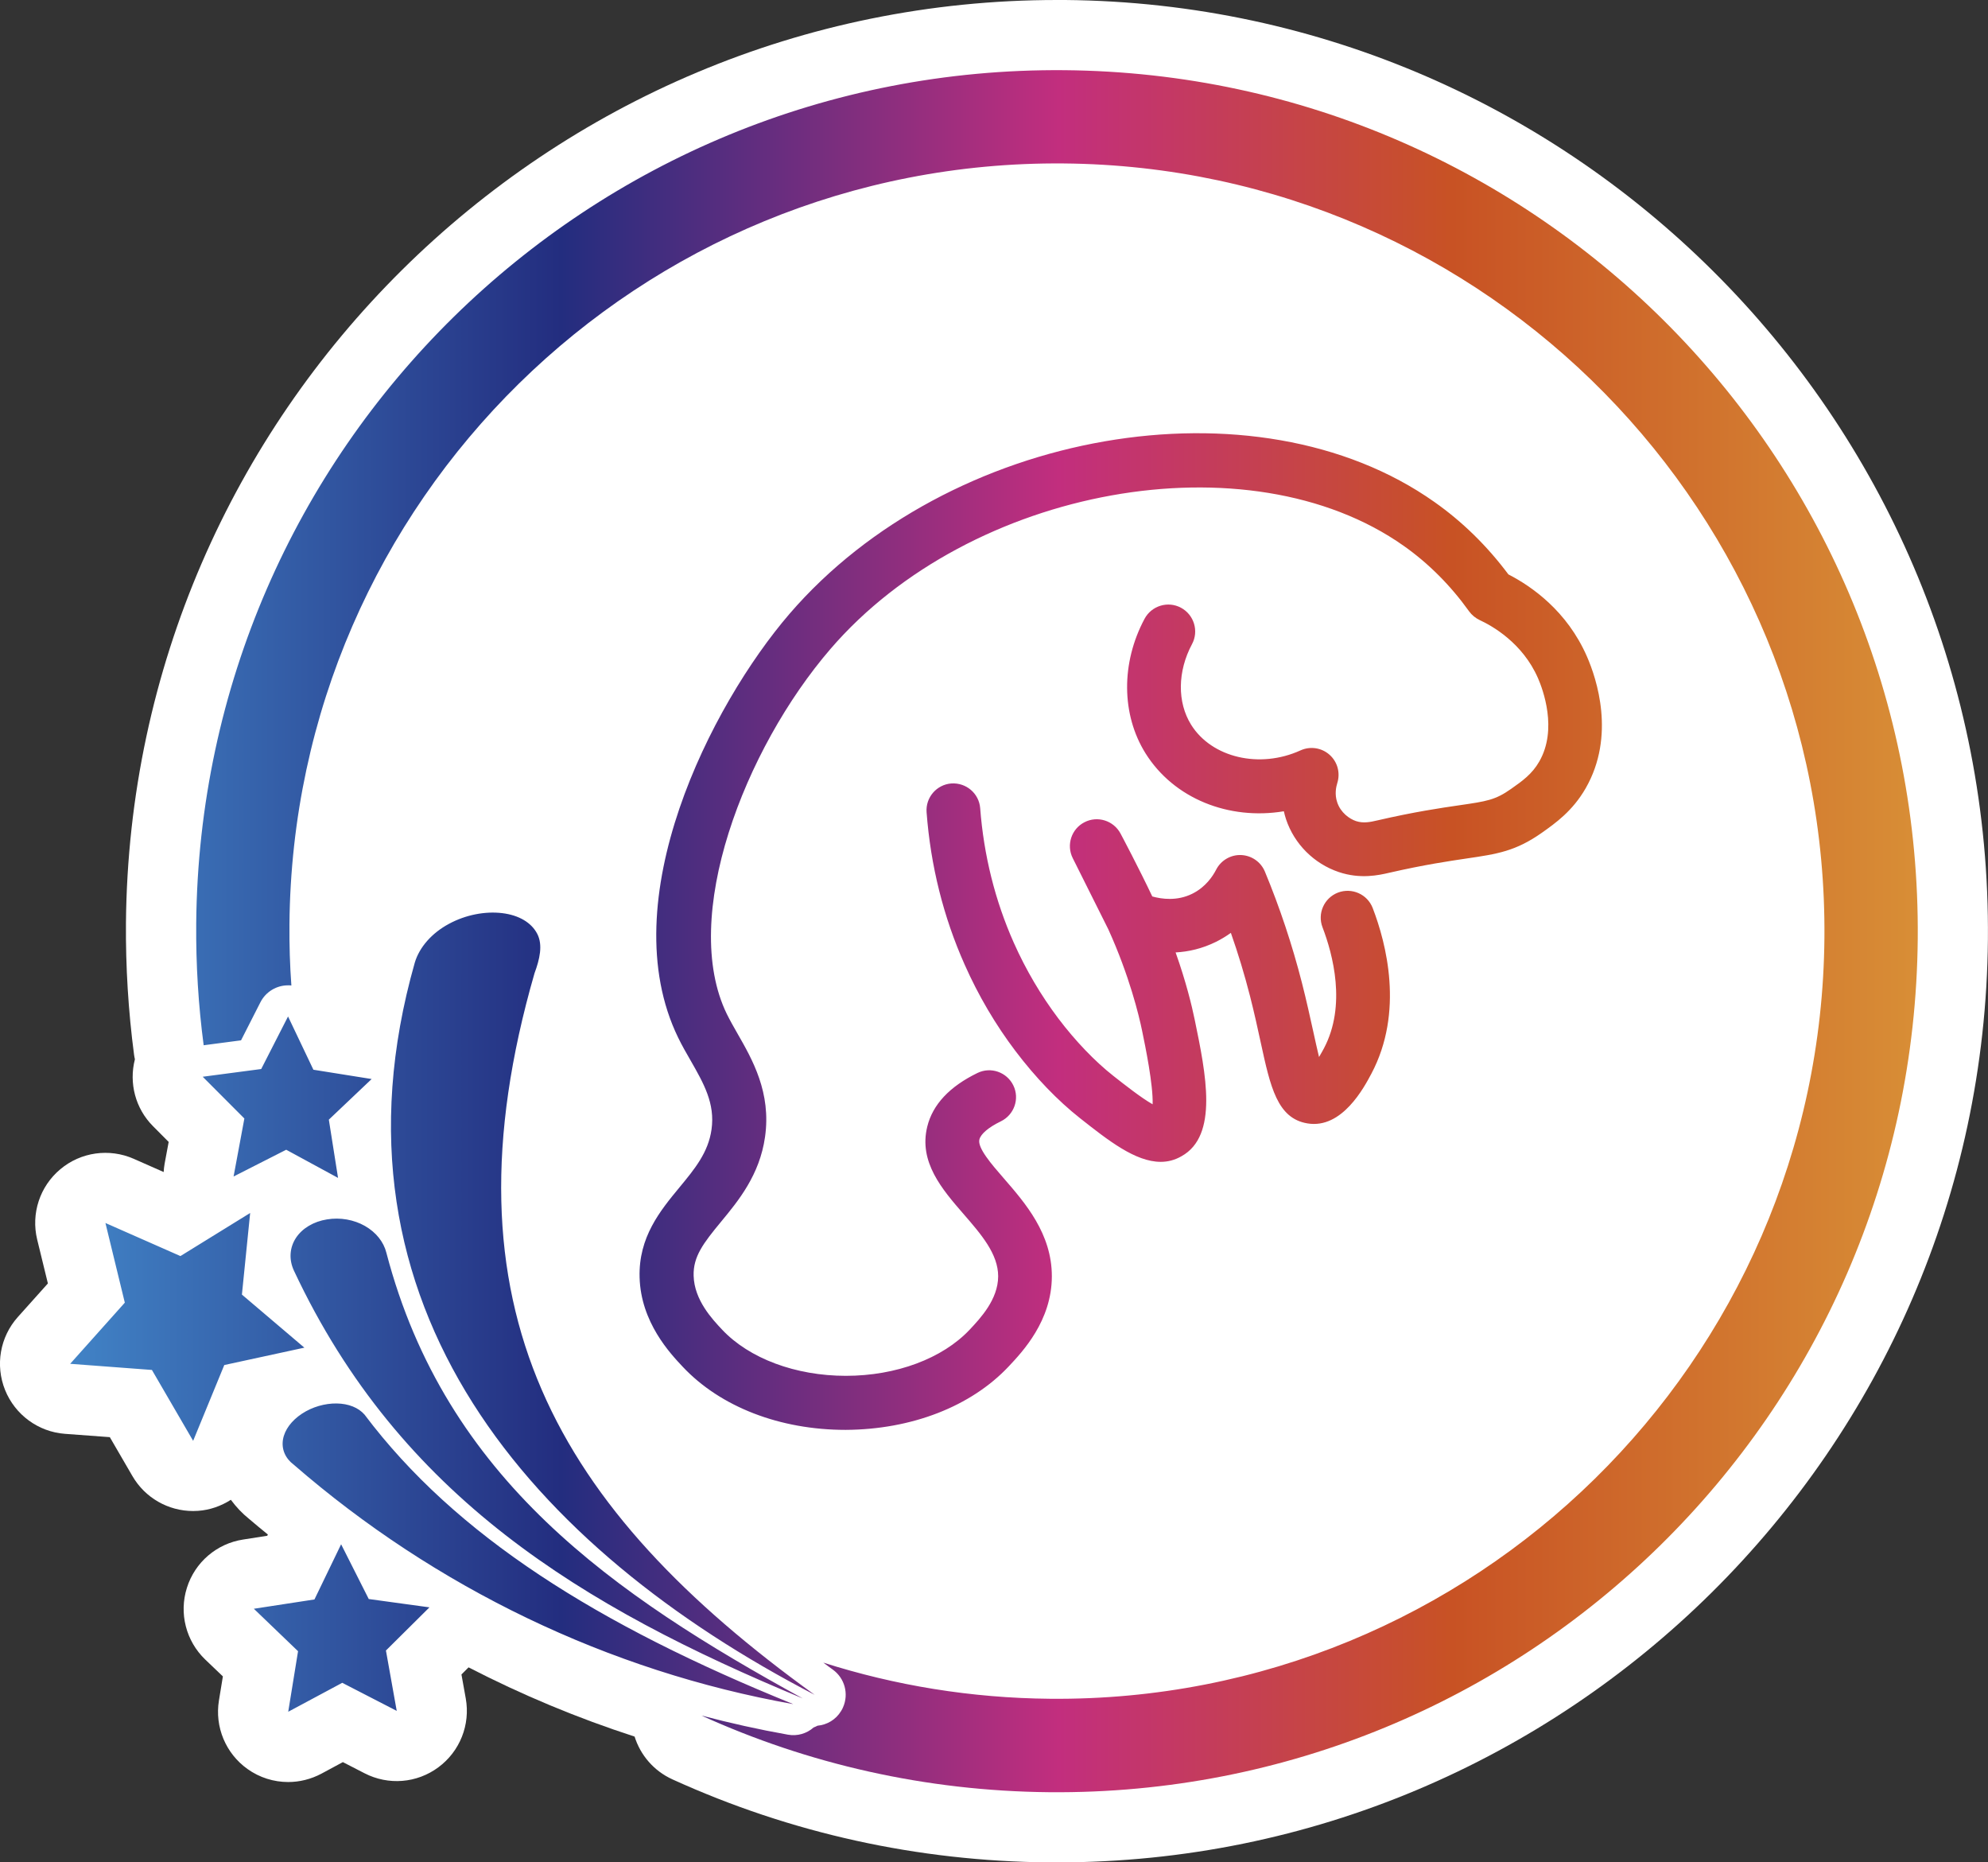
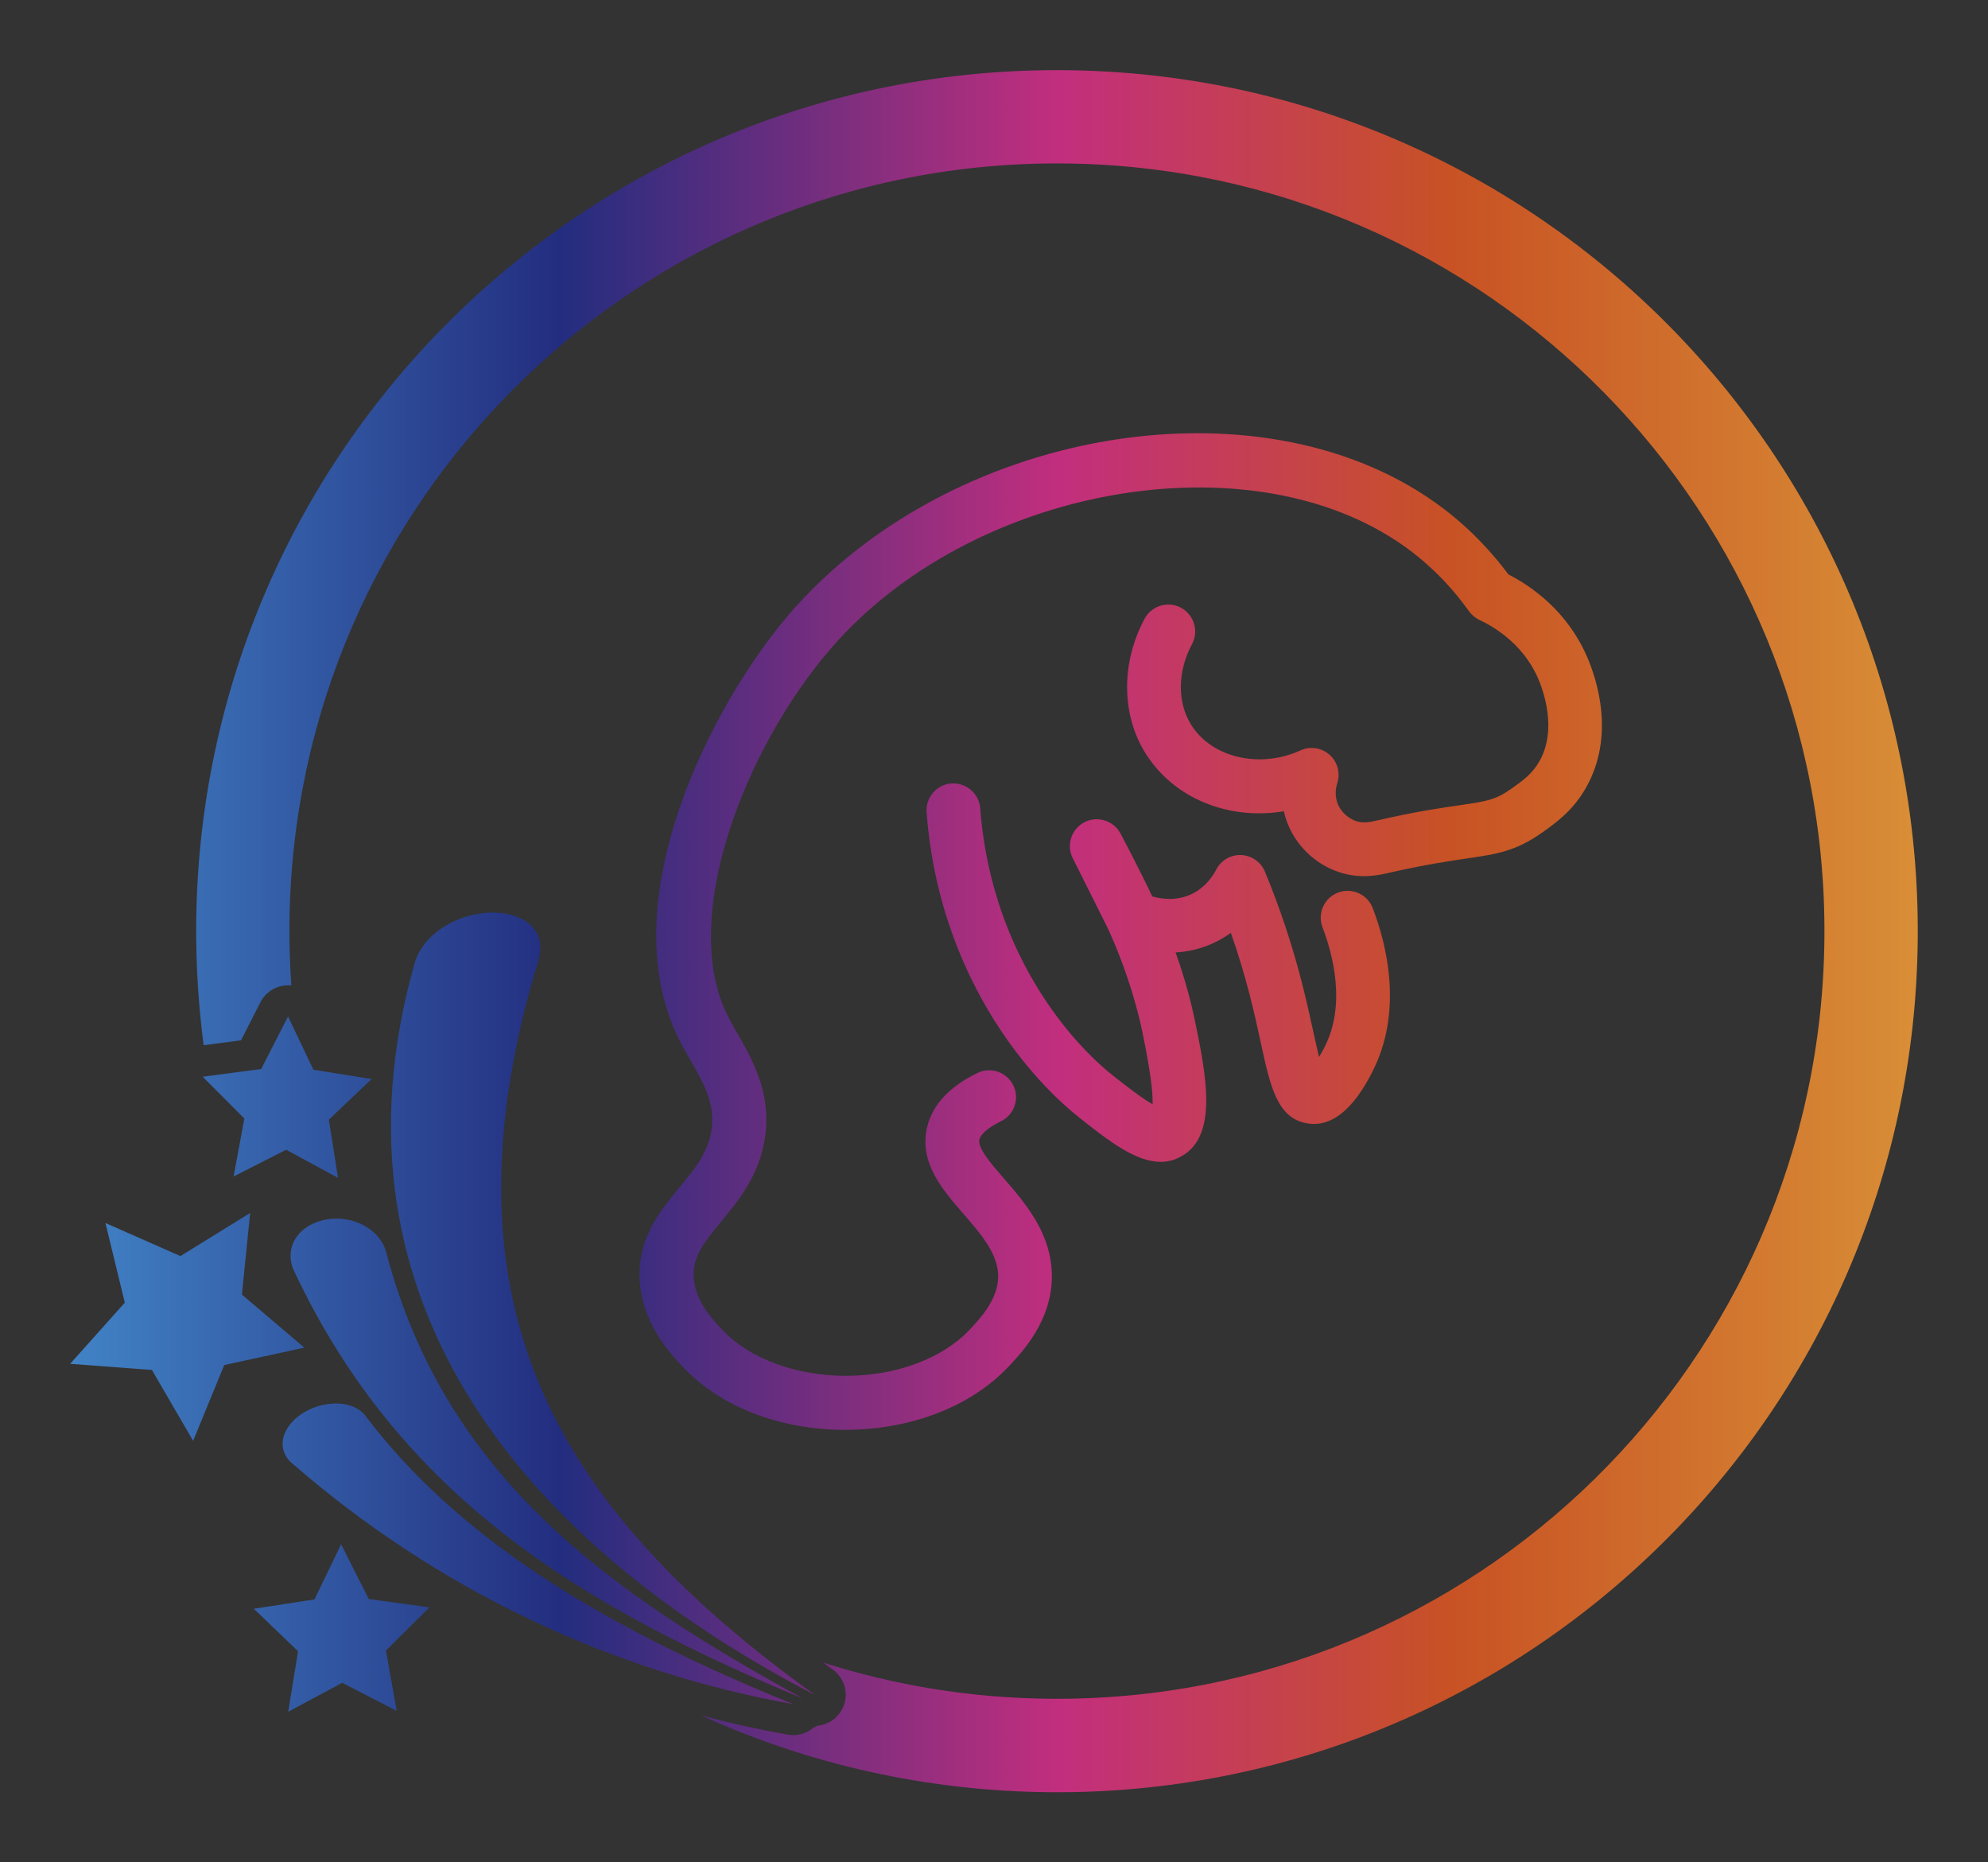
<svg xmlns="http://www.w3.org/2000/svg" version="1.1" x="0px" y="0px" viewBox="0 0 226.65 212.28" style="enable-background:new 0 0 226.65 212.28;" xml:space="preserve">
  <rect x="0" y="0" width="226.65" height="212.28" fill="#333333" stroke="none" />
  <style type="text/css"> .st0{fill:#78A446;} .st1{fill:#2CA5DC;} .st2{fill:url(#SVGID_1_);} .st3{fill:url(#SVGID_00000070802850419256964690000005746683799657257857_);} .st4{fill:url(#SVGID_00000099653395395216765330000015994240295273288080_);} .st5{fill:url(#SVGID_00000063618223468975757790000016626915302921068715_);} .st6{fill:url(#SVGID_00000080926053392300677260000001313756462983779494_);} .st7{fill:url(#);} .st8{fill:#312783;} .st9{fill:url(#SVGID_00000148643025349348509630000001657312451846729860_);} .st10{fill:#2D307E;} .st11{fill:url(#SVGID_00000112614632166857923070000017017727915771581574_);} .st12{fill:url(#SVGID_00000048476918258790286130000008947866706494802059_);} .st13{fill:#C28032;} .st14{fill:#80307F;} .st15{fill:#032C54;} .st16{fill:url(#SVGID_00000106138187337379564910000018426005389744652724_);} .st17{fill:url(#SVGID_00000130625524437534511510000011934080305916231822_);} .st18{clip-path:url(#SVGID_00000147186765106923202360000012944630914880236959_);} .st19{fill:none;stroke:#A44680;stroke-width:2.413;stroke-miterlimit:10;} .st20{fill:#A44680;} .st21{fill:#008DD5;} .st22{fill:#E0E0E0;} .st23{fill:url(#SVGID_00000152231100490699050020000012587526845256782249_);} .st24{fill:#6883AE;} .st25{fill:#4A668F;} .st26{fill:#CFA84D;} .st27{fill:#506E91;} .st28{fill:url(#SVGID_00000154389709515811352640000009159351641579714185_);} .st29{fill:#303D77;} .st30{fill:url(#SVGID_00000082346489882802936520000007639652927670770584_);} .st31{fill:url(#SVGID_00000163780892511209670240000004519219811723605940_);} .st32{fill:#EFEFEF;} .st33{clip-path:url(#SVGID_00000178192513199867156260000017225535145464631441_);} .st34{fill:url(#SVGID_00000087388054850418769610000009343008465630911375_);} .st35{fill:#081D61;} .st36{fill:url(#SVGID_00000132081121592719877290000015669883978823924126_);} .st37{fill:url(#SVGID_00000122690275898669242080000017878139598141575605_);} .st38{clip-path:url(#SVGID_00000122706418866873640690000008328833793156925867_);} .st39{fill:url(#SVGID_00000070093966727866933890000013076432882879681942_);} .st40{fill:url(#SVGID_00000091719623320398234060000010286562027233462412_);} .st41{fill:url(#SVGID_00000103231828294732141520000008691903924473149069_);} .st42{fill:url(#SVGID_00000131325368046020443890000017664476918224787382_);} .st43{fill:url(#SVGID_00000121962434652564788060000003460928378309761432_);} .st44{fill:#2D2D2D;} .st45{fill:url(#SVGID_00000086662799164003076350000001986552076005786811_);} .st46{fill:#221F20;} .st47{fill:url(#SVGID_00000183965787676134441100000006887014082318035334_);} .st48{fill:url(#SVGID_00000108282080177261171650000002823202038239176330_);} .st49{fill:#0070C7;} .st50{fill:#D13192;} .st51{fill:#E28F2F;} .st52{fill:#0A8088;} .st53{fill:url(#SVGID_00000106142757039014157250000012421728885045400222_);} .st54{fill:url(#SVGID_00000042710962590713071650000014819868540474268862_);} .st55{fill:url(#SVGID_00000029040758066162797910000004189260972942313356_);} .st56{fill:url(#SVGID_00000071554081882727548300000017282000916034835328_);} .st57{fill:#312780;} .st58{fill:#FFFFFF;} .st59{fill:none;stroke:#FFFFFF;stroke-linecap:round;stroke-linejoin:round;stroke-miterlimit:10;} .st60{fill:none;stroke:#FFFFFF;stroke-miterlimit:10;} .st61{fill:url(#SVGID_00000142867757045954495750000002750847020104072599_);} .st62{fill:url(#SVGID_00000150081860464045501010000006144722582748903867_);} .st63{fill:url(#SVGID_00000070095959778964778040000000815857653253918865_);} .st64{fill:url(#SVGID_00000124857413962603943760000001218936767430021257_);} .st65{fill:url(#SVGID_00000047770829220852928530000015255822722566925986_);} .st66{fill:url(#SVGID_00000038413141242681023170000013297799435023812752_);} .st67{fill:url(#SVGID_00000010285887439172412790000004440505661431297925_);} .st68{fill:#868585;} .st69{fill:#9A9999;} .st70{fill:#3A70AE;} .st71{fill:url(#SVGID_00000122692390998070568490000015519085677225658023_);} .st72{fill:url(#SVGID_00000125597615659254158280000006030970768314004362_);} .st73{fill:url(#SVGID_00000126287951398794875130000000464380593045839805_);} .st74{fill:url(#SVGID_00000085236751599895703150000011457199059254530188_);} .st75{fill:url(#SVGID_00000155109222709720482880000010656730770696029324_);} .st76{fill:url(#SVGID_00000067201751285820302680000003699966358268534430_);} .st77{fill:url(#SVGID_00000161620135620973334250000005410724086526824076_);} .st78{fill:url(#SVGID_00000040561977984041568060000013742456131048063901_);} .st79{fill:url(#SVGID_00000018933376730625089070000017308823410950586038_);} .st80{fill:url(#SVGID_00000158719937794175332790000015105110657628644533_);} .st81{fill:url(#SVGID_00000026151965860863142610000008790992679707035049_);} .st82{fill:url(#SVGID_00000082365005463415028190000012990067817209927827_);} .st83{fill:url(#SVGID_00000018209777063834379700000009301649064195314825_);} .st84{fill:url(#SVGID_00000178907058907548317750000012083854143130567600_);} .st85{fill:url(#SVGID_00000103225382541984449050000013196224176321352614_);} .st86{fill:url(#SVGID_00000106138436280512025500000015923757367138157486_);} .st87{fill:url(#SVGID_00000089545598150846493130000006140552702594109352_);} .st88{fill:url(#SVGID_00000125561614615964404940000015861686709119387819_);} .st89{fill:url(#SVGID_00000000912480695868522840000004348648270600860830_);} .st90{fill:url(#SVGID_00000157996330945965659620000007766964684425115025_);} .st91{fill:url(#SVGID_00000181776089518600256690000003109374260779870375_);} .st92{fill:url(#SVGID_00000176742355466830013900000015414310922211688097_);} .st93{fill:url(#SVGID_00000160169901005792122710000015220845077080249268_);} .st94{fill:url(#SVGID_00000088850531665715338910000000086819645337783939_);} .st95{fill:url(#SVGID_00000164496266117214158990000017119532423742021515_);} .st96{fill:url(#SVGID_00000004518169699398312130000012915800533068651966_);} .st97{fill:url(#SVGID_00000020388571060386394650000000478030761338976401_);} .st98{fill:url(#SVGID_00000027575590179621412540000016572148005585781167_);} .st99{fill:url(#SVGID_00000119826592734231117050000015759842285359328921_);} .st100{fill:url(#SVGID_00000002386776514824281880000016567038064097295029_);} .st101{fill:url(#SVGID_00000173845013064351084810000011053806234981579420_);} .st102{fill:url(#SVGID_00000102520433065671024530000009000577678508934545_);} .st103{fill:url(#SVGID_00000085234808339081746550000004190970843337174948_);} .st104{fill:url(#SVGID_00000054948530478268009100000005296878580271480475_);} .st105{fill:url(#SVGID_00000093860926019566031820000003856922258447788420_);} .st106{fill:url(#SVGID_00000080178885703781806810000013025675731445325953_);} .st107{fill:url(#SVGID_00000032606182985632342920000016558281020823986593_);} .st108{fill:url(#SVGID_00000150100014061991972100000002887623122381800603_);} .st109{fill:url(#SVGID_00000001666278714205672570000009664715633462710932_);} .st110{fill:url(#SVGID_00000170263597074692947130000018052747481762188713_);} .st111{fill:url(#SVGID_00000110429955256377676560000000938547561426649533_);} .st112{fill:url(#SVGID_00000170266387230483272340000004392497126408035245_);} .st113{fill:url(#SVGID_00000049217655071492178240000013483838505393532834_);} .st114{display:none;} </style>
  <g id="Capa_2">
    <g>
-       <path class="st58" d="M226.64,107.08c-0.52,58.2-48.04,105.2-106.13,105.2h-0.95c-14.96-0.14-29.39-3.32-42.89-9.46 c-2.14-0.97-3.66-2.78-4.32-4.88c-6.51-2.11-12.84-4.75-18.93-7.89l-0.81,0.81l0.49,2.73c0.54,3-0.67,6.04-3.12,7.85 c-2.45,1.82-5.71,2.08-8.42,0.68l-2.47-1.27l-2.45,1.32c-1.19,0.63-2.49,0.95-3.78,0.95c-1.64,0-3.27-0.5-4.65-1.49 c-2.48-1.77-3.74-4.79-3.25-7.8l0.45-2.75l-2.01-1.92c-2.2-2.11-3.01-5.28-2.09-8.18c0.91-2.91,3.4-5.04,6.41-5.5l2.75-0.43 l0.07-0.14c-0.72-0.59-1.44-1.18-2.14-1.78c-0.8-0.64-1.49-1.38-2.08-2.18c-1.11,0.71-2.39,1.17-3.75,1.26 c-0.19,0.01-0.37,0.02-0.55,0.02c-2.84,0-5.48-1.5-6.92-3.98l-2.58-4.44l-5.13-0.38c-3.03-0.23-5.67-2.17-6.81-4.99 c-1.14-2.83-0.58-6.05,1.45-8.32l3.43-3.83l-1.22-5c-0.72-2.96,0.3-6.07,2.64-8.02c2.33-1.96,5.58-2.41,8.36-1.19l3.42,1.51 c0.02-0.32,0.05-0.64,0.11-0.96l0.46-2.47l-1.78-1.79c-2.01-2.01-2.77-4.91-2.07-7.63c-0.04-0.19-0.08-0.37-0.1-0.55 c-0.65-4.94-0.96-9.98-0.92-15C14.88,46.99,62.4,0,120.49,0h0.95C179.97,0.52,227.16,48.55,226.64,107.08z" />
      <g>
        <linearGradient id="SVGID_1_" gradientUnits="userSpaceOnUse" x1="7.998" y1="106.14" x2="218.648" y2="106.14">
          <stop offset="0" style="stop-color:#4183C6" />
          <stop offset="0.266" style="stop-color:#232D7F" />
          <stop offset="0.535" style="stop-color:#C22E7E" />
          <stop offset="0.748" style="stop-color:#C85224" />
          <stop offset="1" style="stop-color:#D88E36" />
        </linearGradient>
        <path class="st2" d="M218.64,107.01c-0.48,54.21-44.82,97.75-99.01,97.27c-14.14-0.13-27.56-3.24-39.66-8.74 c3.25,0.86,6.53,1.59,9.85,2.18c1.09,0.2,2.16-0.13,2.94-0.82c0.15-0.06,0.3-0.12,0.44-0.2c1.08-0.1,2.09-0.68,2.69-1.67 c0.09-0.14,0.17-0.29,0.23-0.44c0.66-1.51,0.2-3.3-1.18-4.29c-0.36-0.26-0.72-0.52-1.07-0.79c8.16,2.6,16.84,4.04,25.86,4.12 c48.32,0.43,87.85-38.4,88.27-86.73c0.43-48.33-38.4-87.85-86.73-88.27C72.95,18.21,33.42,57.03,33,105.35 c-0.02,2.35,0.05,4.68,0.22,6.98c-0.11-0.02-0.22-0.02-0.33-0.02c-1.34-0.02-2.59,0.73-3.2,1.93l-2.21,4.34l-4.26,0.56 c-0.6-4.54-0.89-9.17-0.85-13.88C22.84,51.07,67.17,7.52,121.37,8C175.57,8.48,219.12,52.81,218.64,107.01z M90.44,194.24 c-21.06-3.74-40.82-13.29-56.96-27.3c-0.95-0.71-1.4-1.75-1.22-2.85c0.18-1.11,0.98-2.17,2.16-2.95 c1.18-0.78,2.63-1.19,3.97-1.17c1.35,0.02,2.48,0.48,3.17,1.27C51.94,175.04,68.12,185.21,90.44,194.24z M91.52,193.59 c-25.16-10.44-45.92-23-58-48.74c-0.6-1.27-0.51-2.63,0.22-3.75c0.73-1.11,2.03-1.87,3.54-2.11c1.5-0.25,3.07,0.03,4.33,0.75 s2.13,1.81,2.44,3.05C50.82,168.64,70.03,181.78,91.52,193.59z M92.88,193.18c-32.01-16.61-56.74-44.25-45.59-83.46 c0.53-1.77,1.95-3.37,3.88-4.41c1.93-1.05,4.16-1.46,6.08-1.23c1.91,0.23,3.34,1.08,4,2.36c0.66,1.27,0.28,2.9-0.31,4.49 C49.94,149.05,63.47,171.97,92.88,193.18z M22.02,164.23l-4.7-8.08L8,155.45l6.23-6.97l-2.21-9.08l8.55,3.77l7.95-4.91l-0.94,9.3 l7.12,6.05l-9.13,1.98L22.02,164.23z M45.23,195.01l-6.21-3.2l-6.16,3.3l1.12-6.9l-5.04-4.84l6.91-1.06l3.04-6.29l3.15,6.24 l6.92,0.95l-4.96,4.92L45.23,195.01z M38.54,134.26l-5.91-3.21l-6,3.05l1.23-6.61l-4.75-4.76l6.67-0.88l3.06-5.99l2.89,6.07 l6.64,1.06l-4.88,4.63L38.54,134.26z M50.85,159.21 M115,155.75c1.59-1.69,4.91-5.21,4.92-10.26c0.01-4.86-3.03-8.36-5.47-11.17 c-1.42-1.63-3.03-3.49-2.79-4.44c0.16-0.64,1.05-1.39,2.45-2.07c1.52-0.74,2.16-2.57,1.42-4.09c-0.74-1.52-2.57-2.16-4.09-1.42 c-3.17,1.54-5.1,3.59-5.72,6.1c-1.01,4.05,1.71,7.18,4.11,9.95c2.04,2.35,3.97,4.57,3.97,7.13c-0.01,2.64-2.04,4.79-3.25,6.08 c-3.1,3.29-8.38,5.26-14.11,5.26c-5.73,0-11.01-1.97-14.11-5.26c-1.11-1.18-3.18-3.37-3.25-6.15c-0.06-2.18,1.09-3.69,3.14-6.17 c1.96-2.37,4.39-5.32,5-9.65c0.72-5.05-1.43-8.8-3.15-11.8c-0.43-0.75-0.85-1.49-1.21-2.22c-5.35-11,1.97-30.16,11.82-41.6 c15.94-18.52,47.7-24.23,65.36-11.75c2.82,1.99,5.33,4.5,7.45,7.46c0.31,0.43,0.73,0.77,1.21,1c1.41,0.65,4.89,2.6,6.64,6.61 c0.57,1.3,2.26,5.84,0.15,9.51c-0.82,1.43-1.92,2.21-3.2,3.11c-1.81,1.28-2.77,1.42-5.94,1.88c-2.12,0.31-5.02,0.73-9.36,1.73 c-0.73,0.17-1.55,0.35-2.39,0.07c-0.75-0.25-1.76-0.96-2.15-2.15c-0.31-0.91-0.12-1.76,0.01-2.18c0.37-1.16,0.03-2.42-0.88-3.23 c-0.91-0.81-2.21-1-3.31-0.5c-4.65,2.12-10.12,0.84-12.47-2.92c-1.6-2.56-1.56-6.09,0.1-9.19c0.8-1.49,0.23-3.35-1.26-4.15 c-1.49-0.8-3.35-0.23-4.15,1.26c-2.69,5.03-2.65,10.9,0.1,15.32c3.24,5.19,9.52,7.66,15.78,6.62c0.07,0.31,0.15,0.61,0.25,0.91 c0.94,2.82,3.19,5.07,6.02,6.02c2.47,0.83,4.58,0.35,5.74,0.08c4.06-0.93,6.83-1.33,8.84-1.63c3.48-0.51,5.57-0.82,8.58-2.94 c1.55-1.1,3.48-2.46,4.98-5.06c3.43-5.98,1.25-12.49,0.15-15.01c-2.27-5.21-6.33-8.02-8.96-9.37c-2.42-3.24-5.25-6.01-8.43-8.25 c-20.36-14.39-55.41-8.3-73.54,12.76c-8.93,10.38-20.28,32.66-12.69,48.28c0.43,0.89,0.93,1.76,1.41,2.59 c1.51,2.64,2.82,4.92,2.4,7.89c-0.37,2.62-1.9,4.48-3.67,6.62c-2.19,2.65-4.66,5.66-4.53,10.24c0.14,5.12,3.49,8.67,4.92,10.19 c4.3,4.57,11.07,7.19,18.57,7.19C103.93,162.94,110.7,160.32,115,155.75z M132.33,132.43c-2.88,0-5.97-2.43-9.19-4.97 c-2.55-2.01-5.09-4.65-7.36-7.65c-2.28-3.01-4.23-6.32-5.8-9.86c-2.42-5.43-3.88-11.27-4.34-17.36 c-0.13-1.69,1.14-3.16,2.82-3.29c1.7-0.11,3.16,1.14,3.29,2.82c0.41,5.38,1.7,10.54,3.83,15.33c1.38,3.1,3.1,6.01,5.09,8.65 c1.93,2.55,4.15,4.87,6.26,6.53c1.27,1,3.2,2.52,4.48,3.24c0.07-2.21-0.82-6.55-1.2-8.38c-0.35-1.71-1.44-6.25-3.85-11.56 l-4.06-8.12c-0.75-1.5-0.15-3.33,1.34-4.09c1.49-0.77,3.32-0.19,4.11,1.29c0.1,0.18,2.11,3.98,3.62,7.17 c1.07,0.3,2.83,0.55,4.56-0.31c1.54-0.76,2.36-2.04,2.72-2.74c0.54-1.06,1.66-1.72,2.85-1.67c1.19,0.05,2.25,0.78,2.71,1.89 c1.69,4.07,3.11,8.33,4.22,12.67c0.53,2.07,0.93,3.92,1.29,5.54c0.21,0.95,0.44,2.01,0.66,2.92c0.17-0.28,0.35-0.6,0.55-0.97 c2.6-4.9,1.02-10.75-0.15-13.81c-0.61-1.58,0.18-3.35,1.76-3.96c1.58-0.6,3.35,0.18,3.96,1.76c1.55,4.03,3.58,11.84-0.15,18.88 c-0.83,1.56-3.34,6.32-7.28,5.67c-3.46-0.56-4.24-4.19-5.33-9.2c-0.34-1.57-0.73-3.36-1.23-5.32c-0.62-2.43-1.35-4.84-2.18-7.2 c-0.53,0.38-1.09,0.72-1.67,1.01c-1.61,0.8-3.18,1.14-4.63,1.22c1.19,3.35,1.85,6.07,2.18,7.68c1.28,6.19,2.72,13.2-1.51,15.55 C133.92,132.24,133.13,132.43,132.33,132.43z" />
      </g>
    </g>
  </g>
  <g id="_x31_200" class="st114"> </g>
</svg>